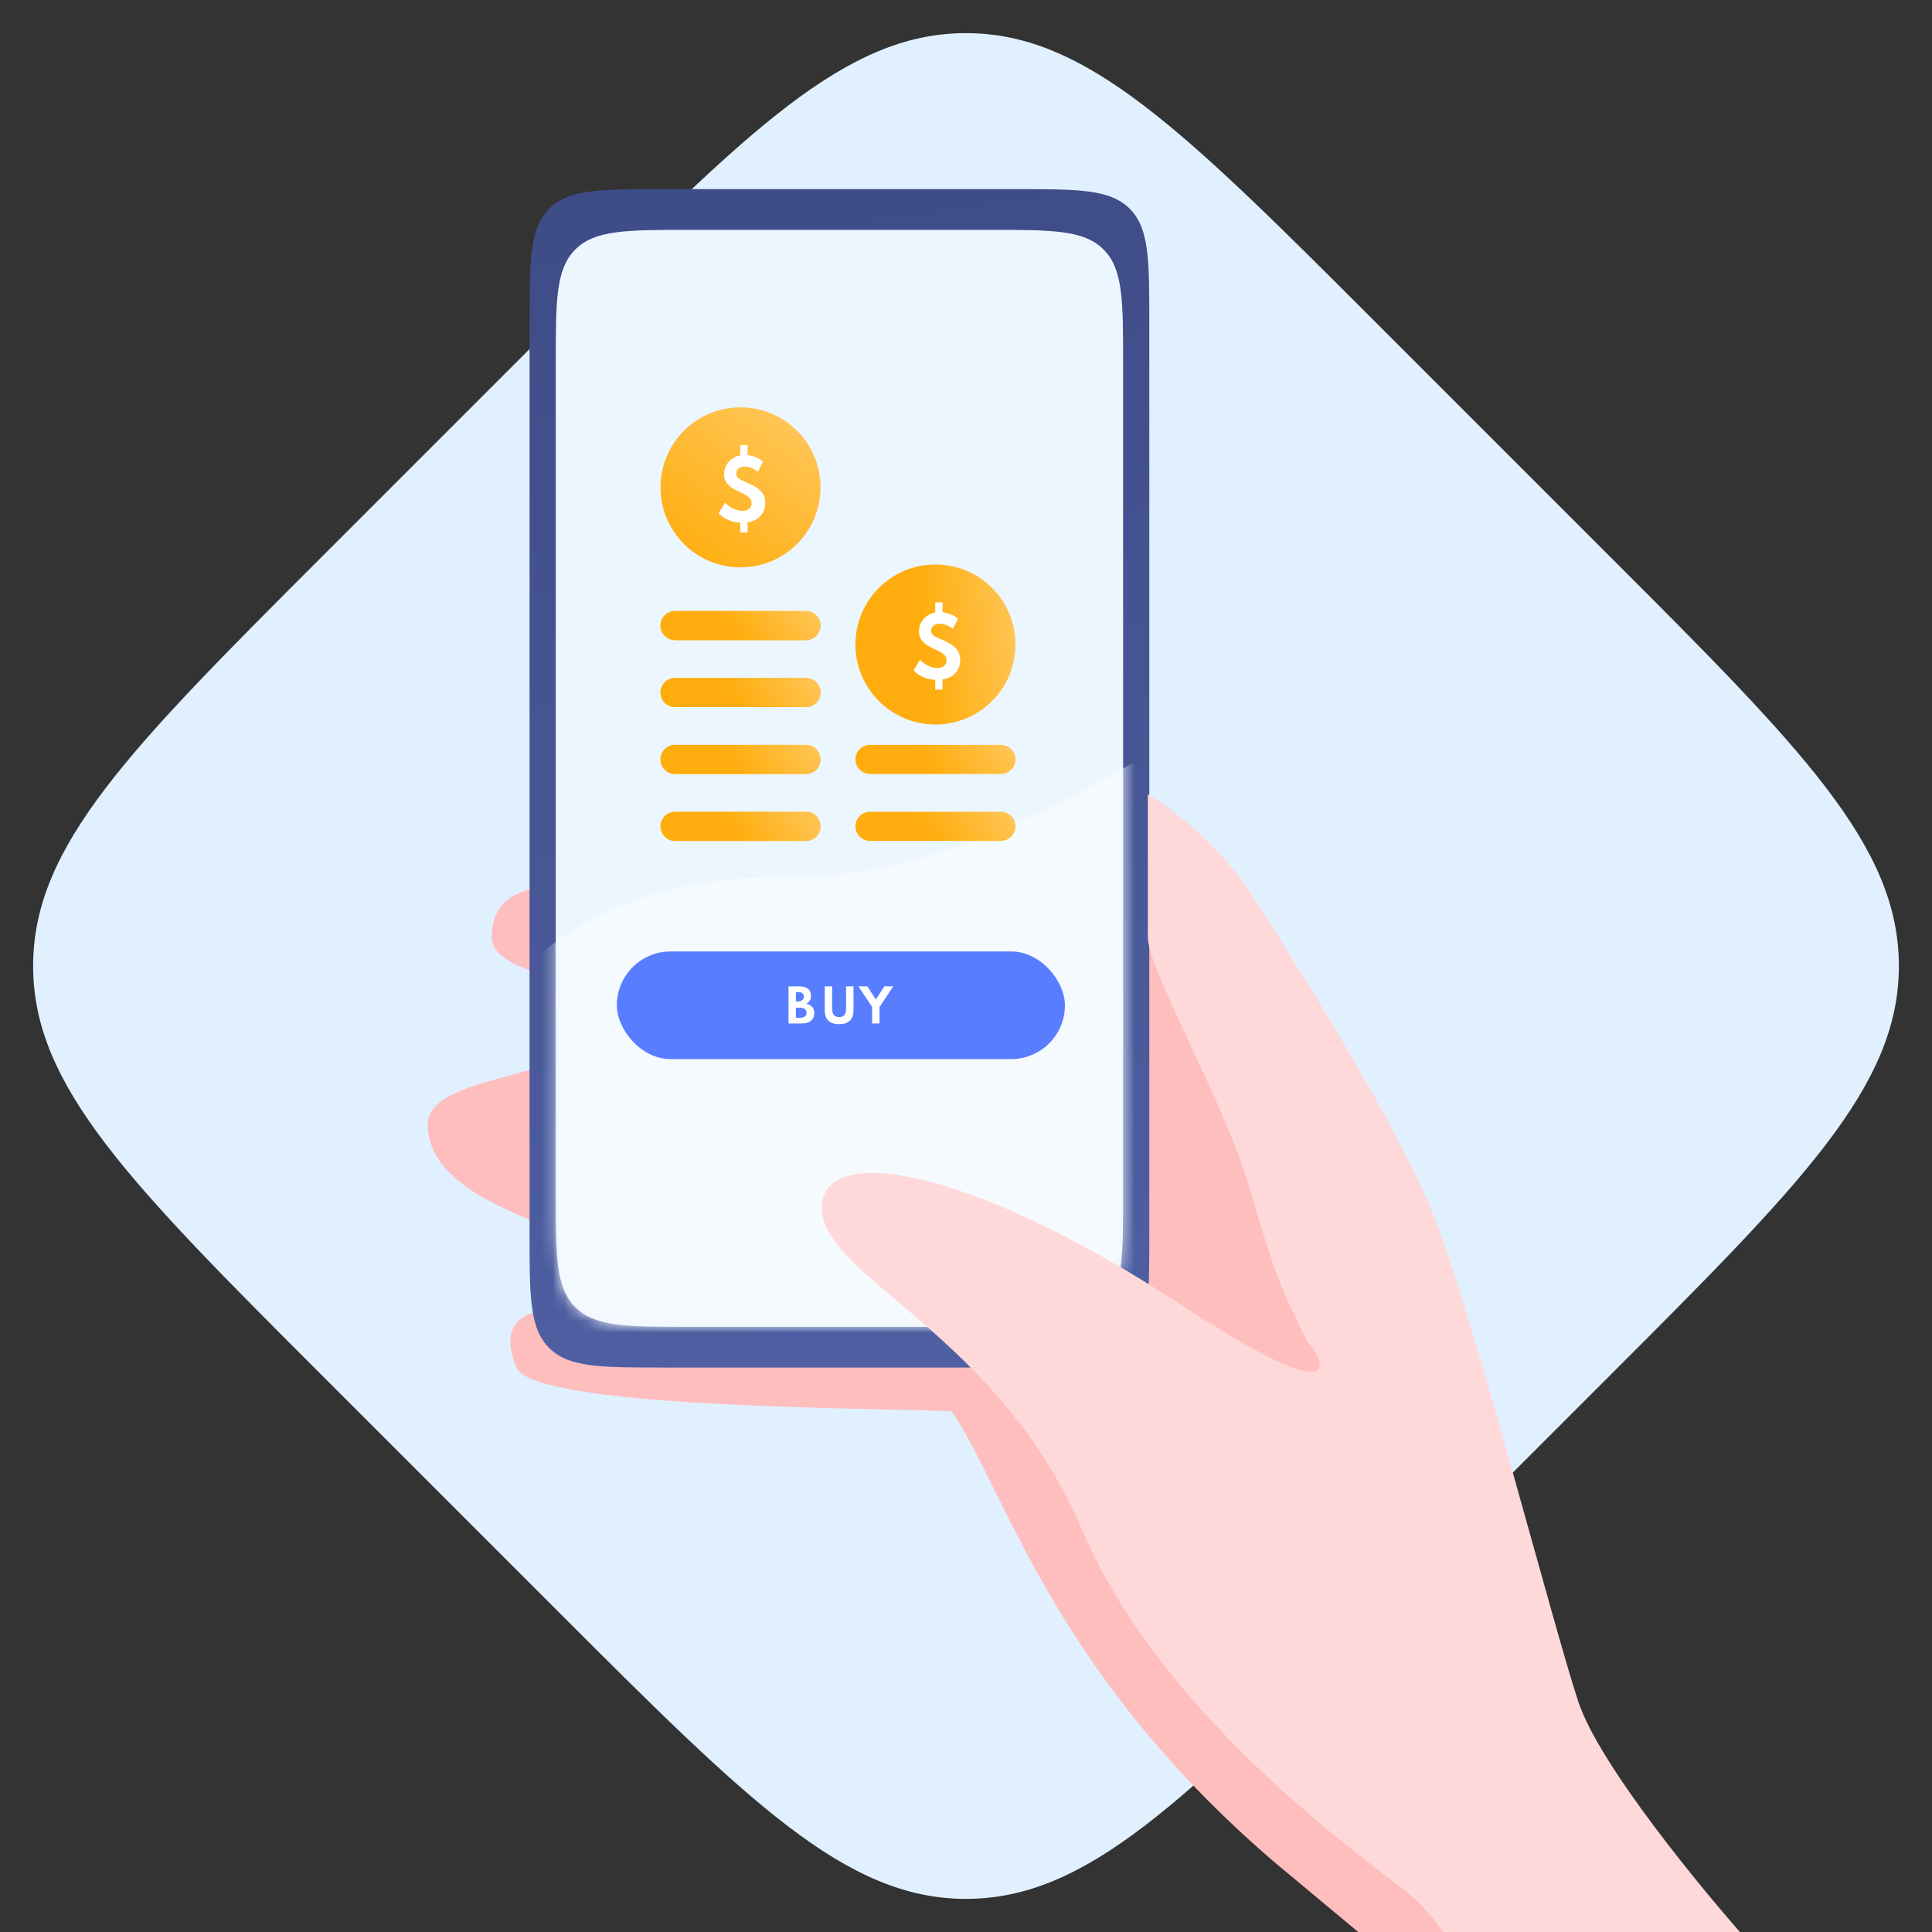
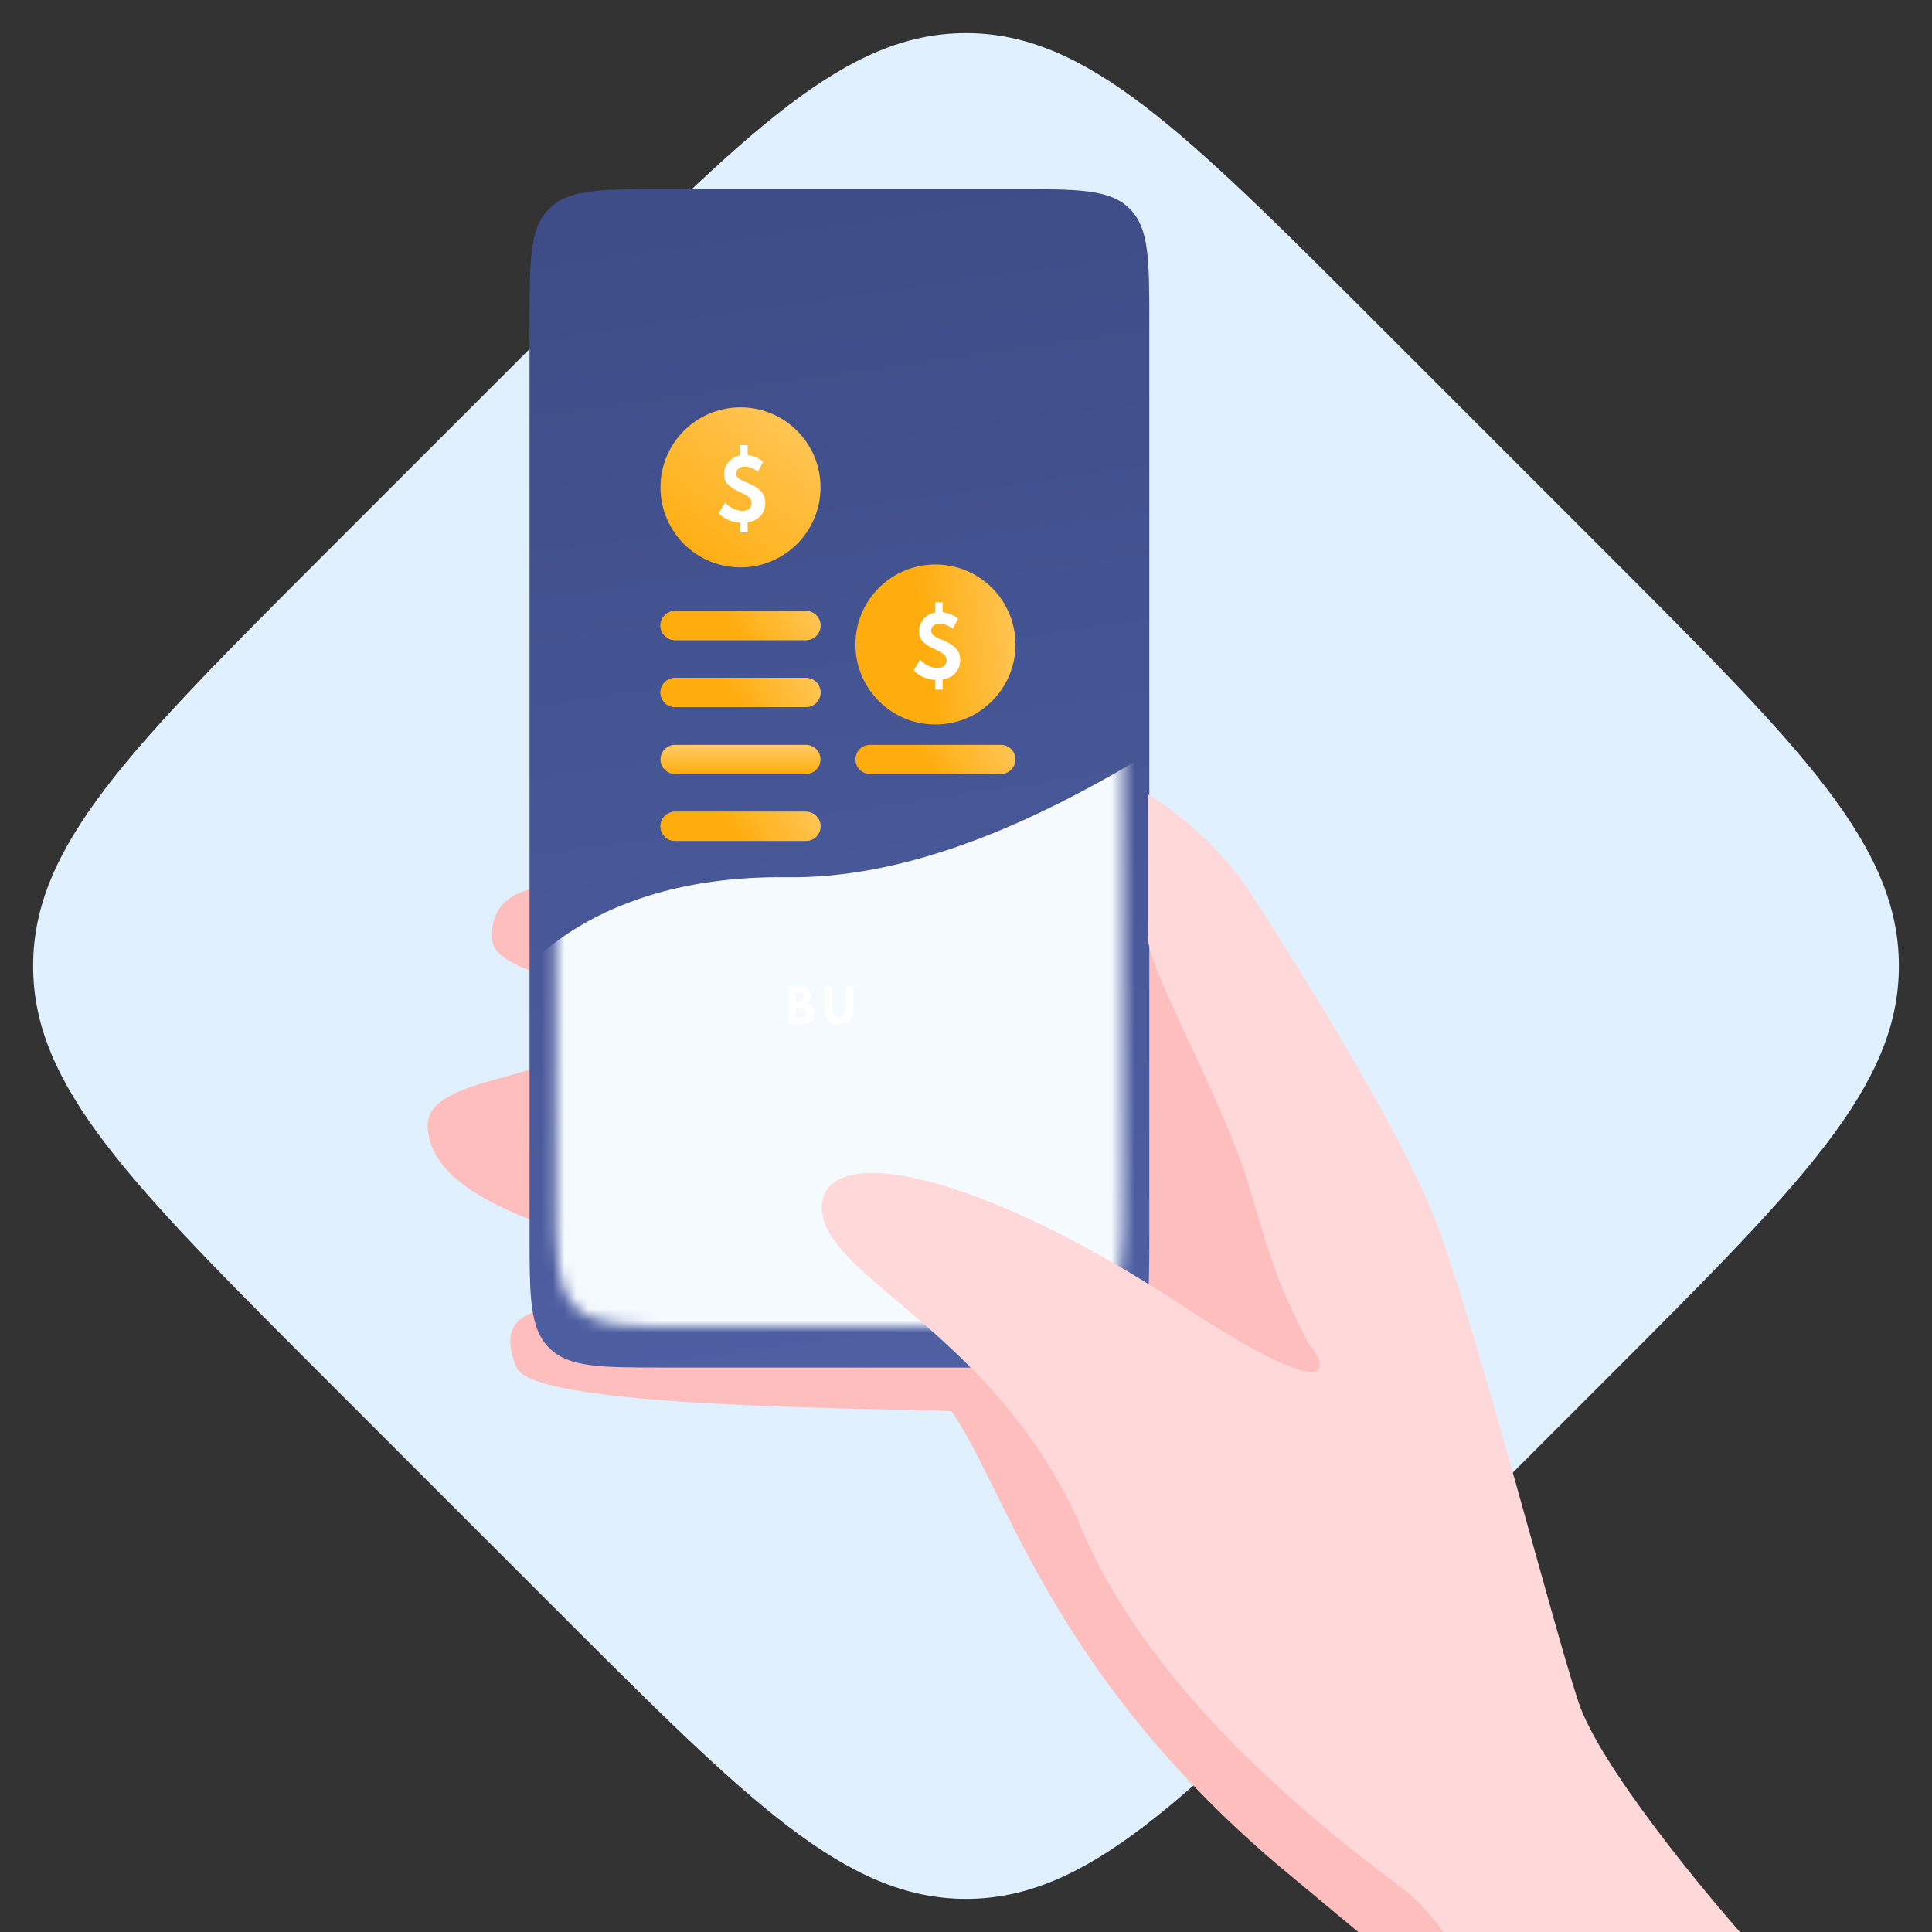
<svg xmlns="http://www.w3.org/2000/svg" width="166" height="166" viewBox="0 0 166 166" fill="none">
  <rect x="0" y="0" width="166" height="166" fill="#333333" stroke="none" />
  <g clip-path="url(#clip0_379_1377)">
    <path d="M27.846 118.355C11.179 101.689 2.846 93.355 2.846 83C2.846 72.645 11.179 64.311 27.846 47.645L47.645 27.846C64.311 11.179 72.645 2.846 83 2.846C93.355 2.846 101.689 11.179 118.355 27.846L138.154 47.645C154.821 64.311 163.154 72.645 163.154 83C163.154 93.355 154.821 101.689 138.154 118.355L118.355 138.154C101.689 154.821 93.355 163.154 83 163.154C72.645 163.154 64.311 154.821 47.645 138.154L27.846 118.355Z" fill="#E0F0FF" />
    <path d="M109.5 160L117.75 166.875H135.75L101.375 80.5H71.375C63.042 79.75 42.25 71 42.25 80.5C42.25 83.957 51.25 83.649 51.25 87.5C51.25 93 36.75 91.875 36.75 96.625C36.75 104.177 52.5 106.333 57.75 109.375C55.75 114.5 40.875 109 44.375 117.5C45.808 120.981 74.083 120.958 81.75 121.25C86.375 127.875 90.25 143.5 109.5 160Z" fill="#FFBEBE" />
    <path d="M45.5 27.75C45.5 22.329 45.5 19.618 47.184 17.934C48.868 16.25 51.579 16.25 57 16.25H87.25C92.671 16.25 95.382 16.25 97.066 17.934C98.75 19.618 98.75 22.329 98.75 27.75V106C98.75 111.421 98.75 114.132 97.066 115.816C95.382 117.5 92.671 117.5 87.25 117.5H57C51.579 117.5 48.868 117.5 47.184 115.816C45.5 114.132 45.5 111.421 45.5 106V27.75Z" fill="url(#paint0_linear_379_1377)" />
-     <path d="M47.75 31.25C47.75 25.829 47.75 23.118 49.434 21.434C51.118 19.75 53.829 19.75 59.25 19.75H85C90.421 19.75 93.132 19.75 94.816 21.434C96.5 23.118 96.5 25.829 96.5 31.25V102.5C96.5 107.921 96.5 110.632 94.816 112.316C93.132 114 90.421 114 85 114H59.25C53.829 114 51.118 114 49.434 112.316C47.75 110.632 47.75 107.921 47.75 102.5V31.25Z" fill="#ECF6FF" />
    <mask id="mask0_379_1377" style="mask-type:alpha" maskUnits="userSpaceOnUse" x="47" y="19" width="50" height="95">
      <path d="M47.75 31.25C47.75 25.829 47.75 23.118 49.434 21.434C51.118 19.75 53.829 19.75 59.25 19.75H85C90.421 19.75 93.132 19.75 94.816 21.434C96.5 23.118 96.5 25.829 96.5 31.25V102.5C96.5 107.921 96.5 110.632 94.816 112.316C93.132 114 90.421 114 85 114H59.25C53.829 114 51.118 114 49.434 112.316C47.75 110.632 47.75 107.921 47.75 102.5V31.25Z" fill="#ECF6FF" />
    </mask>
    <g mask="url(#mask0_379_1377)">
      <path d="M67.625 75.375C51.425 75.175 44.042 83.208 42.375 87.25L40.25 115.125L110.625 117C111.542 97.583 112.825 58.6 110.625 58C107.875 57.25 87.875 75.625 67.625 75.375Z" fill="#F5FAFF" />
    </g>
-     <rect x="53" y="81.75" width="38.5" height="9.25" rx="4.625" fill="#587DFF" />
    <path d="M67.75 87.938H68.917C69.239 87.938 69.495 87.859 69.684 87.701C69.873 87.542 69.967 87.323 69.967 87.043C69.967 86.823 69.906 86.645 69.784 86.51C69.663 86.375 69.49 86.289 69.263 86.253C69.541 86.117 69.68 85.883 69.68 85.552C69.68 85.285 69.591 85.085 69.414 84.951C69.239 84.817 68.994 84.75 68.68 84.75H67.75V87.938ZM68.385 86.041V85.235H68.533C68.888 85.235 69.066 85.368 69.066 85.633C69.066 85.766 69.02 85.867 68.928 85.936C68.837 86.006 68.705 86.041 68.533 86.041H68.385ZM68.385 87.451V86.58H68.7C68.894 86.58 69.043 86.618 69.145 86.696C69.248 86.773 69.3 86.882 69.3 87.024C69.3 87.309 69.1 87.451 68.7 87.451H68.385Z" fill="white" />
    <path d="M72.098 88C72.506 88 72.814 87.9 73.021 87.699C73.229 87.498 73.334 87.201 73.334 86.808V84.75H72.696V86.628C72.696 86.897 72.649 87.091 72.554 87.21C72.461 87.327 72.309 87.386 72.098 87.386C71.887 87.386 71.734 87.327 71.64 87.21C71.547 87.091 71.5 86.897 71.5 86.628V84.75H70.863V86.808C70.863 87.201 70.967 87.498 71.175 87.699C71.384 87.9 71.692 88 72.098 88Z" fill="white" />
-     <path d="M74.934 87.938H75.572V86.518L76.75 84.75H75.983L75.253 85.88L74.523 84.75H73.756L74.934 86.518V87.938Z" fill="white" />
    <path d="M121.25 162.875C123.05 164.475 124.25 166.292 124.625 167H150.375C146.209 162.333 137.425 151.65 135.625 146.25C133.375 139.5 126.375 112.125 123 104C119.625 95.875 110.875 82 107.375 76.625C104.575 72.325 100.375 69.25 98.625 68.25V80.5C98.625 83.375 105.128 94.437 107.375 102.125C109.75 110.25 110.125 110.75 112.375 115.375C113.625 116.583 116.3 121.825 101.5 112.125C83 100 70.25 98.125 70.625 104C71 109.875 85.875 114.75 93 131.5C100.125 148.25 119 160.875 121.25 162.875Z" fill="#FFD9D9" />
    <path d="M56.75 53.75C56.75 53.06 57.31 52.5 58 52.5H69.25C69.94 52.5 70.5 53.06 70.5 53.75C70.5 54.44 69.94 55 69.25 55H58C57.31 55 56.75 54.44 56.75 53.75Z" fill="url(#paint1_linear_379_1377)" />
    <path d="M56.75 53.75C56.75 53.06 57.31 52.5 58 52.5H69.25C69.94 52.5 70.5 53.06 70.5 53.75C70.5 54.44 69.94 55 69.25 55H58C57.31 55 56.75 54.44 56.75 53.75Z" fill="url(#paint2_linear_379_1377)" />
    <path d="M56.75 59.5C56.75 58.81 57.31 58.25 58 58.25H69.25C69.94 58.25 70.5 58.81 70.5 59.5C70.5 60.19 69.94 60.75 69.25 60.75H58C57.31 60.75 56.75 60.19 56.75 59.5Z" fill="url(#paint3_linear_379_1377)" />
    <path d="M56.75 59.5C56.75 58.81 57.31 58.25 58 58.25H69.25C69.94 58.25 70.5 58.81 70.5 59.5C70.5 60.19 69.94 60.75 69.25 60.75H58C57.31 60.75 56.75 60.19 56.75 59.5Z" fill="url(#paint4_linear_379_1377)" />
    <path d="M56.75 65.25C56.75 64.56 57.31 64 58 64H69.25C69.94 64 70.5 64.56 70.5 65.25C70.5 65.94 69.94 66.5 69.25 66.5H58C57.31 66.5 56.75 65.94 56.75 65.25Z" fill="url(#paint5_linear_379_1377)" />
-     <path d="M56.75 65.25C56.75 64.56 57.31 64 58 64H69.25C69.94 64 70.5 64.56 70.5 65.25C70.5 65.94 69.94 66.5 69.25 66.5H58C57.31 66.5 56.75 65.94 56.75 65.25Z" fill="url(#paint6_linear_379_1377)" />
    <path d="M56.75 71C56.75 70.31 57.31 69.75 58 69.75H69.25C69.94 69.75 70.5 70.31 70.5 71C70.5 71.69 69.94 72.25 69.25 72.25H58C57.31 72.25 56.75 71.69 56.75 71Z" fill="url(#paint7_linear_379_1377)" />
    <path d="M56.75 71C56.75 70.31 57.31 69.75 58 69.75H69.25C69.94 69.75 70.5 70.31 70.5 71C70.5 71.69 69.94 72.25 69.25 72.25H58C57.31 72.25 56.75 71.69 56.75 71Z" fill="url(#paint8_linear_379_1377)" />
-     <path d="M73.5 71C73.5 70.31 74.06 69.75 74.75 69.75H86C86.69 69.75 87.25 70.31 87.25 71C87.25 71.69 86.69 72.25 86 72.25H74.75C74.06 72.25 73.5 71.69 73.5 71Z" fill="url(#paint9_linear_379_1377)" />
    <path d="M73.5 65.25C73.5 64.56 74.06 64 74.75 64H86C86.69 64 87.25 64.56 87.25 65.25C87.25 65.94 86.69 66.5 86 66.5H74.75C74.06 66.5 73.5 65.94 73.5 65.25Z" fill="url(#paint10_linear_379_1377)" />
    <circle cx="80.375" cy="55.375" r="6.875" fill="url(#paint11_linear_379_1377)" />
    <circle cx="63.625" cy="41.875" r="6.875" fill="url(#paint12_linear_379_1377)" />
    <path d="M80.359 59.25H80.986V58.375C81.449 58.309 81.816 58.127 82.088 57.83C82.363 57.53 82.5 57.154 82.5 56.702C82.5 56.409 82.437 56.158 82.311 55.95C82.185 55.741 81.996 55.554 81.746 55.391C81.499 55.227 81.188 55.069 80.814 54.914C80.679 54.86 80.549 54.802 80.425 54.74C80.304 54.679 80.203 54.605 80.123 54.519C80.046 54.431 80.007 54.319 80.007 54.185C80.007 54.013 80.073 53.871 80.206 53.76C80.339 53.646 80.516 53.589 80.737 53.589C80.936 53.589 81.138 53.631 81.341 53.715C81.545 53.797 81.719 53.905 81.863 54.039L82.314 53.17C82.159 53.027 81.961 52.904 81.72 52.799C81.479 52.695 81.234 52.63 80.986 52.605V51.75H80.359V52.625C80.069 52.678 79.819 52.785 79.609 52.949C79.398 53.11 79.237 53.304 79.124 53.531C79.013 53.758 78.958 53.996 78.958 54.243C78.958 54.588 79.062 54.873 79.27 55.098C79.478 55.323 79.746 55.51 80.073 55.66C80.323 55.774 80.543 55.88 80.731 55.98C80.919 56.078 81.065 56.186 81.169 56.304C81.275 56.422 81.328 56.567 81.328 56.74C81.328 56.94 81.257 57.099 81.116 57.217C80.974 57.335 80.785 57.394 80.548 57.394C80.296 57.394 80.032 57.329 79.758 57.2C79.486 57.07 79.25 56.899 79.051 56.685L78.5 57.595C78.622 57.74 78.782 57.874 78.981 57.997C79.18 58.117 79.4 58.215 79.639 58.289C79.88 58.362 80.12 58.403 80.359 58.412V59.25Z" fill="white" />
    <path d="M63.609 45.75H64.236V44.875C64.699 44.809 65.066 44.627 65.338 44.33C65.613 44.03 65.75 43.654 65.75 43.202C65.75 42.909 65.687 42.658 65.561 42.45C65.435 42.241 65.246 42.054 64.996 41.891C64.749 41.727 64.438 41.569 64.064 41.414C63.929 41.36 63.799 41.302 63.675 41.24C63.554 41.179 63.453 41.105 63.373 41.019C63.296 40.931 63.257 40.819 63.257 40.685C63.257 40.513 63.323 40.371 63.456 40.26C63.589 40.146 63.766 40.089 63.987 40.089C64.186 40.089 64.388 40.131 64.591 40.215C64.795 40.297 64.969 40.405 65.113 40.539L65.564 39.67C65.409 39.527 65.211 39.404 64.97 39.299C64.729 39.195 64.484 39.13 64.236 39.105V38.25H63.609V39.125C63.319 39.178 63.069 39.285 62.859 39.449C62.648 39.61 62.487 39.804 62.374 40.031C62.263 40.258 62.208 40.496 62.208 40.743C62.208 41.088 62.312 41.373 62.52 41.598C62.728 41.823 62.996 42.01 63.323 42.16C63.574 42.274 63.793 42.38 63.981 42.48C64.169 42.578 64.315 42.686 64.419 42.804C64.525 42.922 64.578 43.067 64.578 43.24C64.578 43.44 64.507 43.599 64.366 43.717C64.224 43.835 64.035 43.894 63.798 43.894C63.546 43.894 63.282 43.829 63.008 43.7C62.736 43.57 62.5 43.399 62.301 43.185L61.75 44.095C61.872 44.24 62.032 44.374 62.231 44.497C62.431 44.617 62.65 44.715 62.889 44.789C63.13 44.862 63.37 44.903 63.609 44.912V45.75Z" fill="white" />
  </g>
  <defs>
    <linearGradient id="paint0_linear_379_1377" x1="72.125" y1="16.25" x2="87" y2="120.875" gradientUnits="userSpaceOnUse">
      <stop stop-color="#3E4C87" />
      <stop offset="1" stop-color="#4F60A4" />
    </linearGradient>
    <linearGradient id="paint1_linear_379_1377" x1="63.625" y1="52.5" x2="63.625" y2="55" gradientUnits="userSpaceOnUse">
      <stop stop-color="#FFCB66" />
      <stop offset="1" stop-color="#FFAD0E" />
    </linearGradient>
    <linearGradient id="paint2_linear_379_1377" x1="70.5" y1="50.25" x2="63.625" y2="55" gradientUnits="userSpaceOnUse">
      <stop stop-color="#FFCB66" />
      <stop offset="1" stop-color="#FFAD0E" />
    </linearGradient>
    <linearGradient id="paint3_linear_379_1377" x1="63.625" y1="58.25" x2="63.625" y2="60.75" gradientUnits="userSpaceOnUse">
      <stop stop-color="#FFCB66" />
      <stop offset="1" stop-color="#FFAD0E" />
    </linearGradient>
    <linearGradient id="paint4_linear_379_1377" x1="70.5" y1="56" x2="63.625" y2="60.75" gradientUnits="userSpaceOnUse">
      <stop stop-color="#FFCB66" />
      <stop offset="1" stop-color="#FFAD0E" />
    </linearGradient>
    <linearGradient id="paint5_linear_379_1377" x1="63.625" y1="64" x2="63.625" y2="66.5" gradientUnits="userSpaceOnUse">
      <stop stop-color="#FFCB66" />
      <stop offset="1" stop-color="#FFAD0E" />
    </linearGradient>
    <linearGradient id="paint6_linear_379_1377" x1="70.5" y1="61.75" x2="63.625" y2="66.5" gradientUnits="userSpaceOnUse">
      <stop stop-color="#FFCB66" />
      <stop offset="1" stop-color="#FFAD0E" />
    </linearGradient>
    <linearGradient id="paint7_linear_379_1377" x1="63.625" y1="69.75" x2="63.625" y2="72.25" gradientUnits="userSpaceOnUse">
      <stop stop-color="#FFCB66" />
      <stop offset="1" stop-color="#FFAD0E" />
    </linearGradient>
    <linearGradient id="paint8_linear_379_1377" x1="70.5" y1="67.5" x2="63.625" y2="72.25" gradientUnits="userSpaceOnUse">
      <stop stop-color="#FFCB66" />
      <stop offset="1" stop-color="#FFAD0E" />
    </linearGradient>
    <linearGradient id="paint9_linear_379_1377" x1="87.25" y1="67.5" x2="80.375" y2="72.25" gradientUnits="userSpaceOnUse">
      <stop stop-color="#FFCB66" />
      <stop offset="1" stop-color="#FFAD0E" />
    </linearGradient>
    <linearGradient id="paint10_linear_379_1377" x1="87.25" y1="61.75" x2="80.375" y2="66.5" gradientUnits="userSpaceOnUse">
      <stop stop-color="#FFCB66" />
      <stop offset="1" stop-color="#FFAD0E" />
    </linearGradient>
    <linearGradient id="paint11_linear_379_1377" x1="87.25" y1="36.125" x2="77.251" y2="37.381" gradientUnits="userSpaceOnUse">
      <stop stop-color="#FFCB66" />
      <stop offset="1" stop-color="#FFAD0E" />
    </linearGradient>
    <linearGradient id="paint12_linear_379_1377" x1="70.5" y1="33.25" x2="59" y2="48.75" gradientUnits="userSpaceOnUse">
      <stop stop-color="#FFCB66" />
      <stop offset="1" stop-color="#FFAD0E" />
    </linearGradient>
    <clipPath id="clip0_379_1377">
      <rect width="166" height="166" fill="white" />
    </clipPath>
  </defs>
</svg>